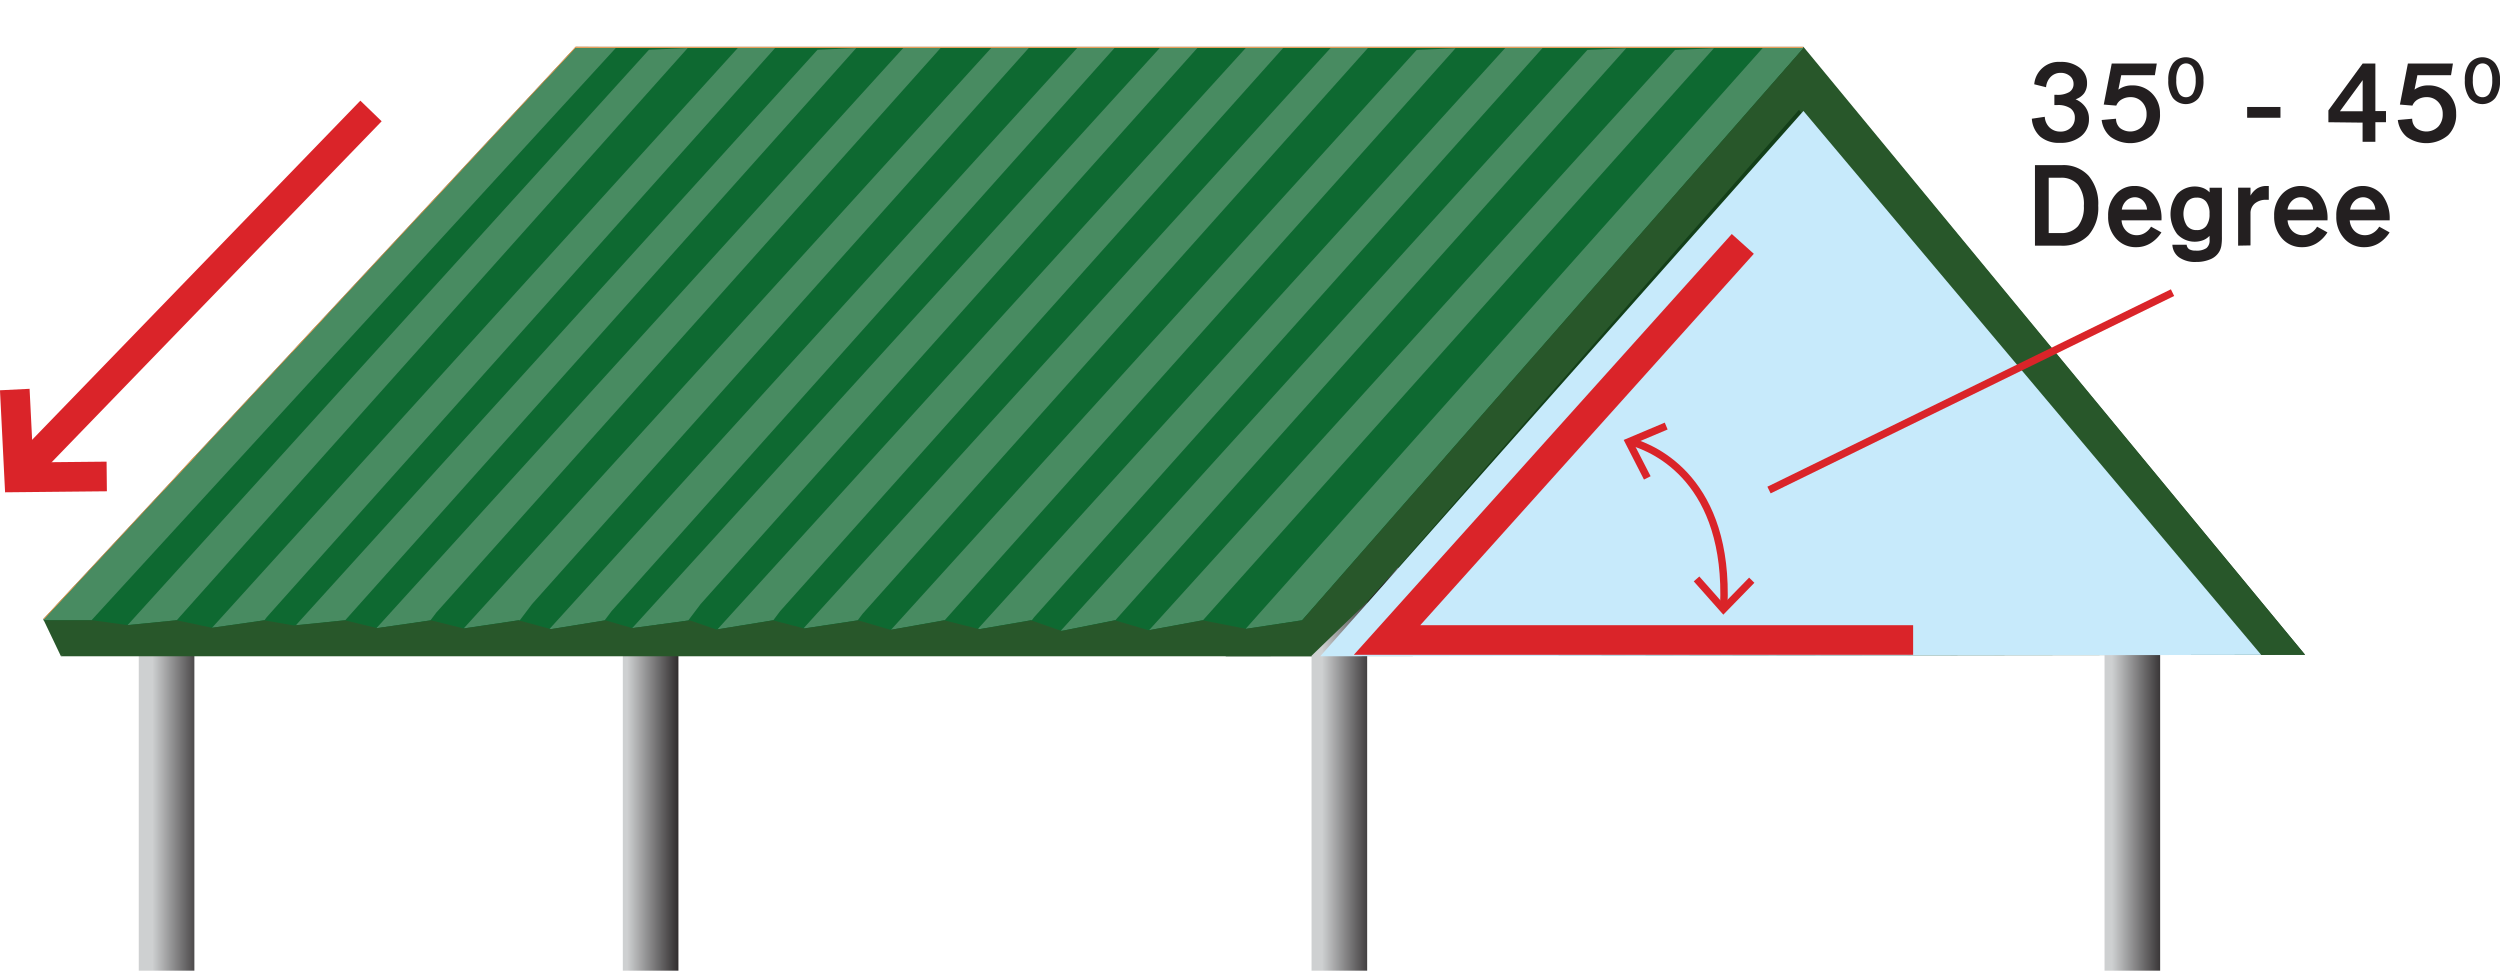
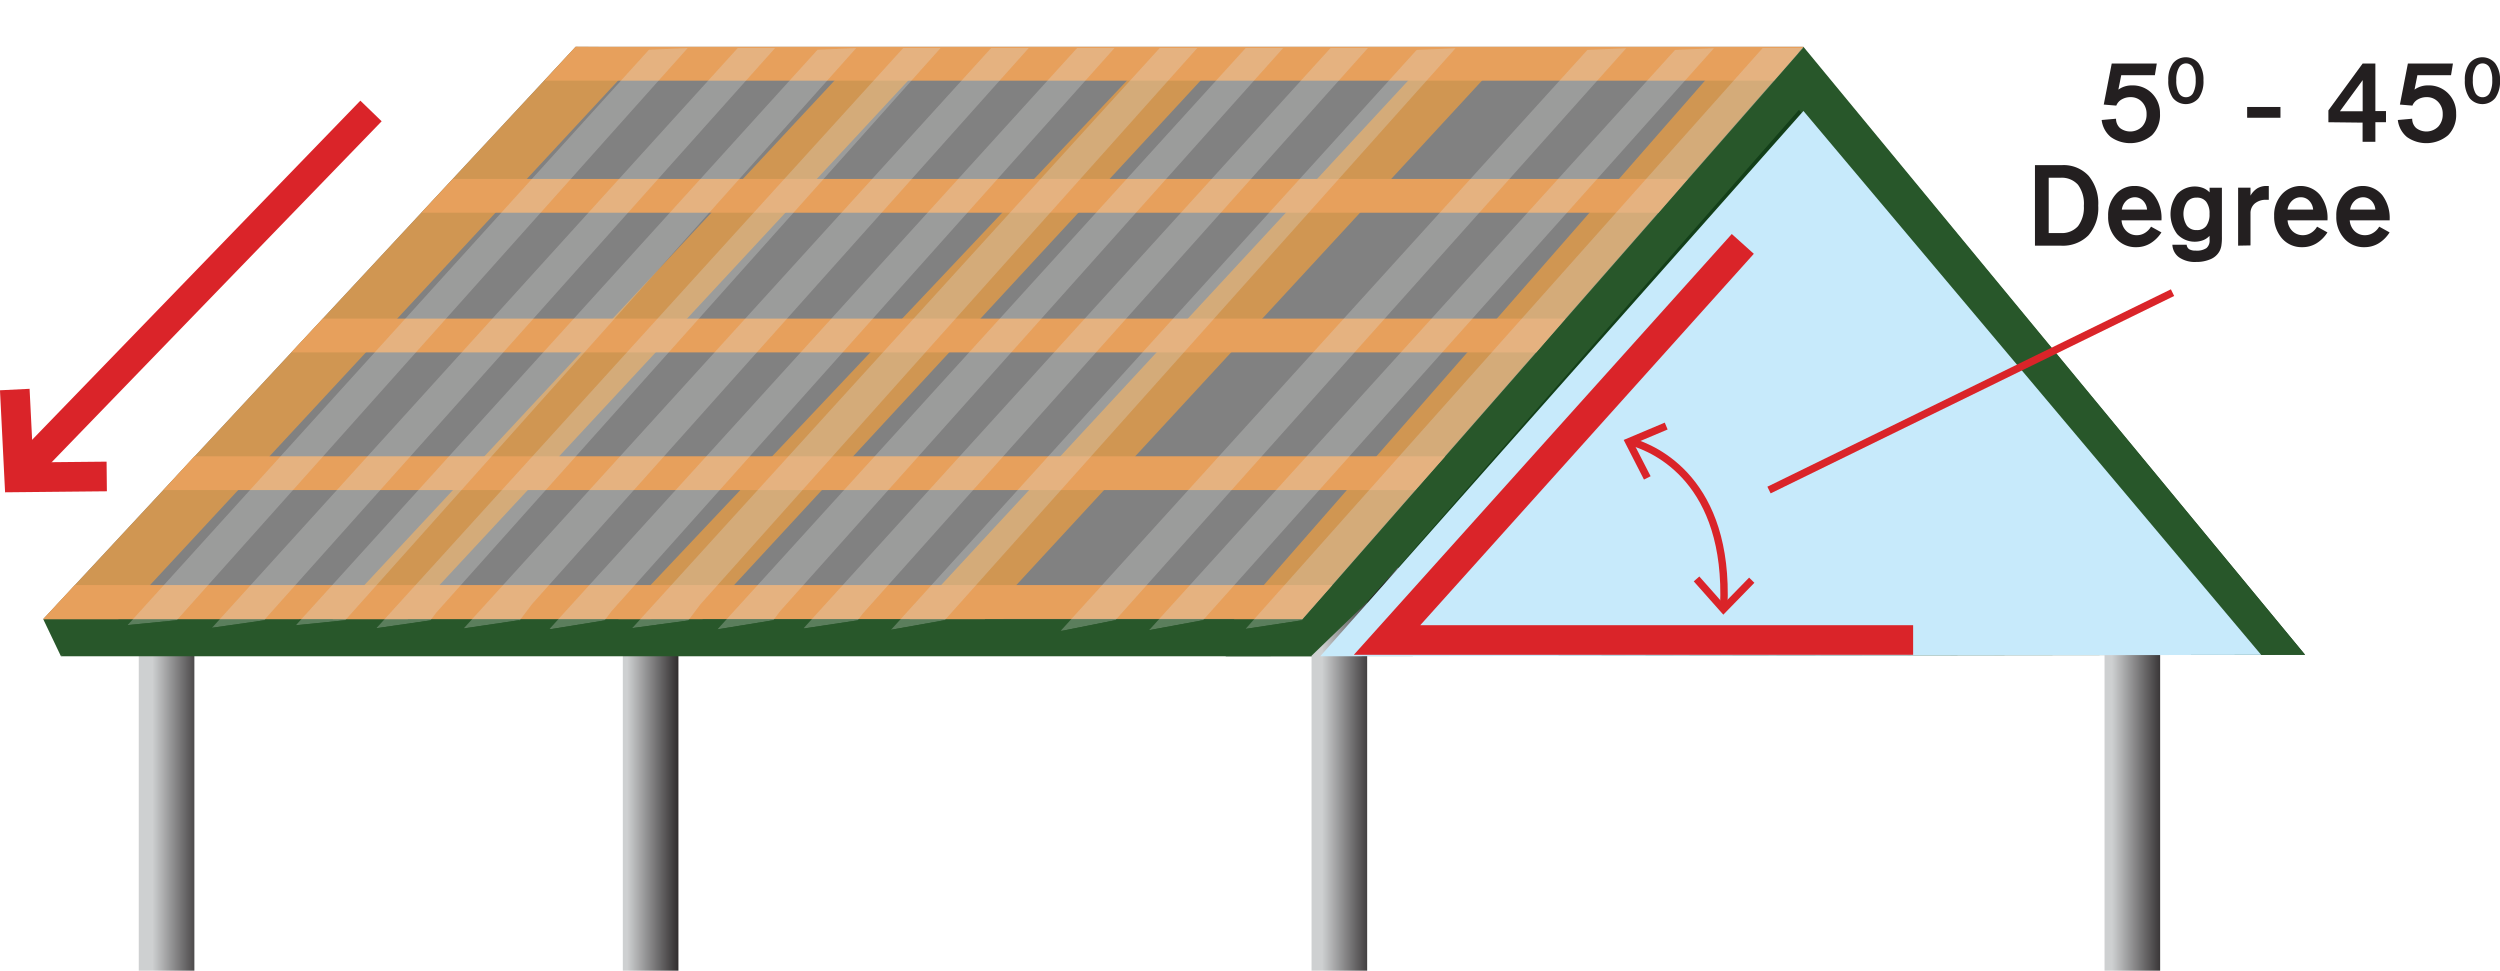
<svg xmlns="http://www.w3.org/2000/svg" xmlns:xlink="http://www.w3.org/1999/xlink" viewBox="0 0 312.93 121.5">
  <defs>
    <style>.cls-1,.cls-37,.cls-41{fill:none;}.cls-2{isolation:isolate;}.cls-3{clip-path:url(#clip-path);}.cls-4{fill:url(#linear-gradient);}.cls-5{clip-path:url(#clip-path-2);}.cls-6{fill:url(#linear-gradient-2);}.cls-7{fill:#133f19;}.cls-8{fill:#28572a;}.cls-9{fill:#818181;}.cls-10{fill:#d09652;}.cls-11{fill:#e7a05c;}.cls-12{fill:#0e6931;}.cls-13{clip-path:url(#clip-path-3);}.cls-14{mix-blend-mode:overlay;opacity:0.28;}.cls-15{clip-path:url(#clip-path-4);}.cls-16{fill:#e0e1e0;}.cls-17{clip-path:url(#clip-path-5);}.cls-18{clip-path:url(#clip-path-6);}.cls-19{clip-path:url(#clip-path-7);}.cls-20{clip-path:url(#clip-path-8);}.cls-21{clip-path:url(#clip-path-9);}.cls-22{clip-path:url(#clip-path-10);}.cls-23{clip-path:url(#clip-path-11);}.cls-24{clip-path:url(#clip-path-12);}.cls-25{clip-path:url(#clip-path-13);}.cls-26{clip-path:url(#clip-path-14);}.cls-27{clip-path:url(#clip-path-15);}.cls-28{clip-path:url(#clip-path-16);}.cls-29{clip-path:url(#clip-path-17);}.cls-30{clip-path:url(#clip-path-18);}.cls-31{clip-path:url(#clip-path-19);}.cls-32{fill:url(#linear-gradient-3);}.cls-33{clip-path:url(#clip-path-20);}.cls-34{fill:url(#linear-gradient-4);}.cls-35{clip-path:url(#clip-path-21);}.cls-36{fill:url(#linear-gradient-5);}.cls-37,.cls-41{stroke:#da2429;stroke-miterlimit:10;}.cls-37{stroke-width:3.71px;}.cls-38{fill:#c7eafb;}.cls-39{clip-path:url(#clip-path-22);}.cls-40{fill:#231f20;}.cls-41{stroke-width:0.93px;}.cls-42{fill:#da2429;}</style>
    <clipPath id="clip-path" transform="translate(-7.67 -29.25)">
      <rect class="cls-1" x="85.63" y="104.61" width="6.96" height="46.14" />
    </clipPath>
    <linearGradient id="linear-gradient" x1="-701" y1="1379.65" x2="-700" y2="1379.65" gradientTransform="matrix(6.96, 0, 0, -6.96, 4957.48, 9701.9)" gradientUnits="userSpaceOnUse">
      <stop offset="0" stop-color="#ced0d1" />
      <stop offset="1" stop-color="#231f20" />
    </linearGradient>
    <clipPath id="clip-path-2" transform="translate(-7.67 -29.25)">
      <rect class="cls-1" x="25.04" y="104.61" width="6.96" height="46.14" />
    </clipPath>
    <linearGradient id="linear-gradient-2" x1="-701" y1="1379.65" x2="-700" y2="1379.65" gradientTransform="matrix(6.96, 0, 0, -6.96, 4898.06, 9704.21)" xlink:href="#linear-gradient" />
    <clipPath id="clip-path-3" transform="translate(-7.67 -29.25)">
      <polygon class="cls-1" points="79.72 35.26 13.08 106.89 19.25 106.89 23.66 107.49 29.77 106.89 34.21 107.83 40.77 106.89 44.43 107.54 50.87 106.89 54.87 107.87 61.64 106.89 65.73 107.91 72.59 106.89 76.63 108 83.46 106.89 86.81 107.87 94.02 106.89 97.33 108.05 104.44 106.89 108.35 107.91 115.1 106.89 119.14 108.09 125.87 106.89 130.29 108 136.73 106.89 140.56 108.22 147.24 106.89 151.44 108.14 158.21 106.89 163.65 107.96 170.65 106.89 233.41 35.26 79.72 35.26" />
    </clipPath>
    <clipPath id="clip-path-4" transform="translate(-7.67 -29.25)">
-       <rect class="cls-1" x="10.84" y="29.25" width="79.12" height="78.11" />
-     </clipPath>
+       </clipPath>
    <clipPath id="clip-path-5" transform="translate(-7.67 -29.25)">
      <rect class="cls-1" x="23.42" y="35.26" width="70.33" height="77.27" />
    </clipPath>
    <clipPath id="clip-path-6" transform="translate(-7.67 -29.25)">
      <rect class="cls-1" x="33.99" y="34.86" width="71.04" height="77.28" />
    </clipPath>
    <clipPath id="clip-path-7" transform="translate(-7.67 -29.25)">
      <rect class="cls-1" x="44.3" y="35.26" width="70.55" height="77.27" />
    </clipPath>
    <clipPath id="clip-path-8" transform="translate(-7.67 -29.25)">
      <rect class="cls-1" x="54.45" y="34.28" width="71.82" height="77.28" />
    </clipPath>
    <clipPath id="clip-path-9" transform="translate(-7.67 -29.25)">
      <rect class="cls-1" x="65.73" y="33.22" width="72.52" height="77.28" />
    </clipPath>
    <clipPath id="clip-path-10" transform="translate(-7.67 -29.25)">
      <rect class="cls-1" x="76.16" y="34.11" width="72.03" height="77.28" />
    </clipPath>
    <clipPath id="clip-path-11" transform="translate(-7.67 -29.25)">
      <rect class="cls-1" x="86.27" y="33.22" width="73.08" height="77.28" />
    </clipPath>
    <clipPath id="clip-path-12" transform="translate(-7.67 -29.25)">
      <rect class="cls-1" x="96.89" y="34.11" width="72.41" height="77.28" />
    </clipPath>
    <clipPath id="clip-path-13" transform="translate(-7.67 -29.25)">
      <rect class="cls-1" x="107.54" y="34.42" width="72.09" height="77.28" />
    </clipPath>
    <clipPath id="clip-path-14" transform="translate(-7.67 -29.25)">
      <rect class="cls-1" x="118.99" y="35.29" width="70.86" height="77.27" />
    </clipPath>
    <clipPath id="clip-path-15" transform="translate(-7.67 -29.25)">
      <rect class="cls-1" x="129.33" y="34.86" width="71.76" height="77.28" />
    </clipPath>
    <clipPath id="clip-path-16" transform="translate(-7.67 -29.25)">
      <rect class="cls-1" x="140.32" y="35.29" width="70.91" height="77.27" />
    </clipPath>
    <clipPath id="clip-path-17" transform="translate(-7.67 -29.25)">
      <rect class="cls-1" x="151.44" y="35.29" width="70.75" height="77.27" />
    </clipPath>
    <clipPath id="clip-path-18" transform="translate(-7.67 -29.25)">
      <rect class="cls-1" x="163.41" y="34.93" width="70.74" height="78.01" />
    </clipPath>
    <clipPath id="clip-path-19" transform="translate(-7.67 -29.25)">
      <rect class="cls-1" x="271.1" y="104.61" width="6.96" height="46.14" />
    </clipPath>
    <linearGradient id="linear-gradient-3" x1="-701" y1="1379.65" x2="-700" y2="1379.65" gradientTransform="matrix(6.96, 0, 0, -6.96, 5143.35, 9702.67)" xlink:href="#linear-gradient" />
    <clipPath id="clip-path-20" transform="translate(-7.67 -29.25)">
      <polygon class="cls-1" points="171.84 111.33 171.84 150.75 178.8 150.75 178.8 104.61 171.84 111.33" />
    </clipPath>
    <linearGradient id="linear-gradient-4" x1="-701" y1="1379.65" x2="-700" y2="1379.65" gradientTransform="matrix(6.96, 0, 0, -6.96, 5044.47, 9703.44)" xlink:href="#linear-gradient" />
    <clipPath id="clip-path-21" transform="translate(-7.67 -29.25)">
      <polygon class="cls-1" points="182.61 100.32 178.8 104.61 278.06 104.61 278.06 100.32 182.61 100.32" />
    </clipPath>
    <linearGradient id="linear-gradient-5" x1="-701" y1="1379.65" x2="-700" y2="1379.65" gradientTransform="matrix(0, 4.95, 4.95, 0, -6603.22, 3538.05)" xlink:href="#linear-gradient" />
    <clipPath id="clip-path-22" transform="translate(-7.67 -29.25)">
      <rect class="cls-1" width="338.25" height="181.53" />
    </clipPath>
  </defs>
  <g class="cls-2">
    <g id="Layer_2" data-name="Layer 2">
      <g id="Layer_1-2" data-name="Layer 1">
        <g class="cls-3">
          <rect class="cls-4" x="77.96" y="75.36" width="6.96" height="46.14" />
        </g>
        <g class="cls-5">
          <rect class="cls-6" x="17.37" y="75.36" width="6.96" height="46.14" />
        </g>
        <polygon class="cls-7" points="211.82 12.96 153.41 82.15 288.53 81.96 225.74 6.01 211.82 12.96" />
        <polygon class="cls-8" points="222.04 10.05 283.04 81.97 288.53 81.96 225.74 5.86 222.04 10.05" />
        <polygon class="cls-8" points="7.63 82.15 14.2 76.8 5.41 77.5 7.63 82.15" />
        <polygon class="cls-8" points="74.28 10.52 7.63 82.15 165.25 82.15 227.1 11.55 225.02 6.86 74.28 10.52" />
        <polygon class="cls-9" points="5.41 77.5 162.99 77.5 225.74 5.86 72.05 5.86 5.41 77.5" />
        <polygon class="cls-10" points="5.41 77.5 14.82 77.5 81.23 5.92 72.05 5.86 5.41 77.5" />
        <polygon class="cls-10" points="41.64 77.5 51.05 77.5 117.36 6.12 108.19 6.08 41.64 77.5" />
        <polygon class="cls-10" points="77.41 77.5 87.94 77.5 153.74 6.34 144.65 6.29 77.41 77.5" />
        <polygon class="cls-10" points="113.86 77.5 123.28 77.5 188.77 6.55 179.59 6.49 113.86 77.5" />
        <polygon class="cls-10" points="154.46 77.5 163 77.5 225.14 6.55 216.57 6.49 154.46 77.5" />
        <polygon class="cls-11" points="20.48 61.34 177.15 61.34 180.9 57.11 24.34 57.11 20.48 61.34" />
        <polygon class="cls-11" points="36.47 44.11 192.29 44.11 195.95 39.88 40.41 39.88 36.47 44.11" />
        <polygon class="cls-11" points="52.76 26.63 207.59 26.63 211.26 22.4 56.7 22.4 52.76 26.63" />
        <polygon class="cls-11" points="68.16 10.1 222.04 10.1 225.74 5.86 72.05 5.86 68.16 10.1" />
        <polygon class="cls-11" points="5.41 77.5 163 77.47 166.76 73.23 9.38 73.23 5.41 77.5" />
-         <polygon class="cls-12" points="225.74 6.01 162.99 77.65 155.99 78.71 150.55 77.65 143.78 78.89 139.57 77.65 132.89 78.98 129.07 77.65 122.63 78.76 118.21 77.65 111.47 78.84 107.44 77.65 100.68 78.67 96.77 77.65 89.67 78.8 86.36 77.65 79.14 78.62 75.8 77.65 68.97 78.75 64.92 77.65 58.06 78.67 53.98 77.65 47.2 78.62 43.2 77.65 36.76 78.29 33.11 77.65 26.55 78.58 22.11 77.64 15.99 78.25 11.59 77.64 5.41 77.64 72.05 6.01 225.74 6.01" />
        <g class="cls-13">
          <g class="cls-14">
            <g class="cls-15">
              <polygon class="cls-16" points="72.31 0.53 3.17 78 3.17 78 11.02 78.11 77.36 5.7 82.29 1.24 80.56 0 72.31 0.53" />
            </g>
          </g>
          <g class="cls-14">
            <g class="cls-17">
              <polygon class="cls-16" points="81.23 6.23 15.75 78.49 17.84 83.29 22.11 77.65 86.08 6.01 81.23 6.23" />
            </g>
          </g>
          <g class="cls-14">
            <g class="cls-18">
              <polygon class="cls-16" points="92.51 5.83 26.33 78.81 29.12 82.89 29.12 82.89 33.39 77.25 97.37 5.62 92.51 5.83" />
            </g>
          </g>
          <g class="cls-14">
            <g class="cls-19">
              <polygon class="cls-16" points="102.33 6.23 36.63 78.71 36.63 78.72 38.94 83.29 43.2 77.65 107.18 6.01 102.33 6.23" />
            </g>
          </g>
          <g class="cls-14">
            <g class="cls-20">
              <polygon class="cls-16" points="113.75 5.25 46.78 79 50.35 82.31 50.36 82.31 54.62 76.67 118.6 5.04 118.6 5.04 113.75 5.25" />
            </g>
          </g>
          <g class="cls-14">
            <g class="cls-21">
              <polygon class="cls-16" points="125.72 4.19 58.06 78.64 58.06 78.64 62.34 81.25 66.6 75.61 130.58 3.98 130.58 3.98 125.72 4.19" />
            </g>
          </g>
          <g class="cls-14">
            <g class="cls-22">
              <polygon class="cls-16" points="135.67 5.08 68.5 79.04 72.29 82.14 76.55 76.5 140.53 4.86 135.67 5.08" />
            </g>
          </g>
          <g class="cls-14">
            <g class="cls-23">
              <polygon class="cls-16" points="146.82 4.19 78.61 79.2 83.44 81.25 87.7 75.61 151.68 3.98 146.82 4.19" />
            </g>
          </g>
          <g class="cls-14">
            <g class="cls-24">
              <polygon class="cls-16" points="156.77 5.08 89.22 79.42 93.39 82.14 96.77 77.67 97.65 76.5 161.63 4.87 161.63 4.87 156.77 5.08" />
            </g>
          </g>
          <g class="cls-14">
            <g class="cls-25">
              <polygon class="cls-16" points="171.95 5.17 167.11 5.39 101.53 77.6 99.88 79.42 103.72 82.45 107.99 76.81 171.97 5.17 171.95 5.17" />
            </g>
          </g>
          <g class="cls-14">
            <g class="cls-26">
              <polygon class="cls-16" points="177.33 6.25 111.33 79.05 111.33 79.05 113.94 83.32 113.94 83.32 118.21 77.68 182.19 6.04 177.33 6.25" />
            </g>
          </g>
          <g class="cls-14">
            <g class="cls-27">
-               <polygon class="cls-16" points="188.57 5.83 121.67 79.53 125.18 82.89 129.45 77.25 193.43 5.62 188.57 5.83" />
-             </g>
+               </g>
          </g>
          <g class="cls-14">
            <g class="cls-28">
              <polygon class="cls-16" points="198.7 6.25 132.65 79.09 132.65 79.1 135.31 83.32 139.57 77.68 203.55 6.04 198.7 6.25" />
            </g>
          </g>
          <g class="cls-14">
            <g class="cls-29">
              <polygon class="cls-16" points="209.67 6.25 143.78 78.94 143.78 78.94 146.28 83.32 150.54 77.68 214.53 6.04 209.67 6.25" />
            </g>
          </g>
          <g class="cls-14">
            <g class="cls-30">
              <polygon class="cls-16" points="220.89 5.73 155.74 78.91 157.5 83.69 163.09 78.06 226.48 5.68 226.48 5.68 220.89 5.73" />
            </g>
          </g>
        </g>
        <g class="cls-31">
          <rect class="cls-32" x="263.43" y="75.36" width="6.96" height="46.14" />
        </g>
        <g class="cls-33">
          <rect class="cls-34" x="164.17" y="75.36" width="6.96" height="46.14" />
        </g>
        <g class="cls-35">
          <rect class="cls-36" x="171.13" y="71.07" width="99.26" height="4.29" />
        </g>
        <line class="cls-37" x1="46.44" y1="13.89" x2="2.43" y2="59.36" />
        <polyline class="cls-37" points="13.36 59.64 2.4 59.75 1.85 48.76" />
        <polygon class="cls-38" points="165.25 82.15 225.74 13.89 283.04 81.97 165.25 82.15" />
        <g class="cls-39">
-           <path class="cls-40" d="M262.3,39.8A3.07,3.07,0,0,1,265.59,37a3.73,3.73,0,0,1,2.41.74,2.37,2.37,0,0,1,.91,1.93,2.12,2.12,0,0,1-.36,1.25,2.23,2.23,0,0,1-1.08.76,2.85,2.85,0,0,1,1.25,1,2.48,2.48,0,0,1,.43,1.47,2.67,2.67,0,0,1-1,2.16,4,4,0,0,1-2.64.82,3.59,3.59,0,0,1-2.46-.78A3.29,3.29,0,0,1,262,44.11l1.62-.24a2,2,0,0,0,.6,1.34,1.89,1.89,0,0,0,1.35.51,1.8,1.8,0,0,0,1.3-.48,1.63,1.63,0,0,0,.51-1.23,1.39,1.39,0,0,0-.55-1.2,2.77,2.77,0,0,0-1.64-.41h-.37V41.12l.31,0h0a2.86,2.86,0,0,0,1.56-.35,1.15,1.15,0,0,0,.53-1,1.25,1.25,0,0,0-.45-1,1.74,1.74,0,0,0-1.16-.4,1.72,1.72,0,0,0-1.25.5,2.07,2.07,0,0,0-.58,1.3Z" transform="translate(-7.67 -29.25)" />
          <path class="cls-40" d="M271,42.34l1-5.14h5.64l-.24,1.46h-4.21l-.36,1.81a2.83,2.83,0,0,1,1.7-.53,3.38,3.38,0,0,1,2.51,1,3.48,3.48,0,0,1,1,2.53,3.58,3.58,0,0,1-1,2.7,4.22,4.22,0,0,1-5.16.23,3.25,3.25,0,0,1-1.14-2.13l1.8-.16a1.55,1.55,0,0,0,.5,1.17,2.11,2.11,0,0,0,2.76-.18,2.2,2.2,0,0,0,.56-1.56,2.11,2.11,0,0,0-.57-1.53,1.9,1.9,0,0,0-1.44-.6,2.14,2.14,0,0,0-1.11.29,1.52,1.52,0,0,0-.67.77Z" transform="translate(-7.67 -29.25)" />
          <path class="cls-40" d="M279.08,39.31a3.44,3.44,0,0,1,.58-2.13,2.08,2.08,0,0,1,3.22,0,3.36,3.36,0,0,1,.6,2.12,3.58,3.58,0,0,1-.58,2.2,2.08,2.08,0,0,1-3.25,0,3.65,3.65,0,0,1-.57-2.2m1,0a3.21,3.21,0,0,0,.31,1.57,1,1,0,0,0,.89.55,1,1,0,0,0,.92-.55,3.33,3.33,0,0,0,.31-1.59,3.18,3.18,0,0,0-.31-1.53,1,1,0,0,0-1.8,0,3,3,0,0,0-.32,1.54" transform="translate(-7.67 -29.25)" />
          <rect class="cls-40" x="281.28" y="13.39" width="4.17" height="1.35" />
          <path class="cls-40" d="M299.12,44.55V43.07l4.29-5.87H305v5.95h1.33v1.4H305V47h-1.6v-2.4Zm1.44-1.37h2.85v-3.9Z" transform="translate(-7.67 -29.25)" />
          <path class="cls-40" d="M308.07,42.34l1-5.14h5.64l-.24,1.46h-4.21l-.36,1.81a2.83,2.83,0,0,1,1.7-.53,3.38,3.38,0,0,1,2.51,1,3.48,3.48,0,0,1,1,2.53,3.58,3.58,0,0,1-1,2.7,4.22,4.22,0,0,1-5.16.23,3.25,3.25,0,0,1-1.14-2.13l1.8-.16a1.55,1.55,0,0,0,.5,1.17,2.11,2.11,0,0,0,2.76-.18,2.2,2.2,0,0,0,.56-1.56,2.11,2.11,0,0,0-.57-1.53,1.9,1.9,0,0,0-1.44-.6,2.14,2.14,0,0,0-1.11.29,1.52,1.52,0,0,0-.67.77Z" transform="translate(-7.67 -29.25)" />
          <path class="cls-40" d="M316.2,39.31a3.44,3.44,0,0,1,.58-2.13,2.08,2.08,0,0,1,3.22,0,3.36,3.36,0,0,1,.6,2.12,3.58,3.58,0,0,1-.58,2.2,2.08,2.08,0,0,1-3.25,0,3.65,3.65,0,0,1-.57-2.2m1,0a3.21,3.21,0,0,0,.31,1.57,1,1,0,0,0,.89.55,1,1,0,0,0,.92-.55,3.33,3.33,0,0,0,.31-1.59,3.18,3.18,0,0,0-.31-1.53,1,1,0,0,0-1.8,0,3,3,0,0,0-.32,1.54" transform="translate(-7.67 -29.25)" />
          <path class="cls-40" d="M262.39,60V49.92h3.38a4.26,4.26,0,0,1,3.34,1.34,5.41,5.41,0,0,1,1.2,3.73,5.22,5.22,0,0,1-1.22,3.71,4.52,4.52,0,0,1-3.48,1.3Zm1.72-1.58h1.5a2.7,2.7,0,0,0,2.17-.86,3.88,3.88,0,0,0,.73-2.54,4,4,0,0,0-.73-2.64,2.72,2.72,0,0,0-2.2-.88h-1.47Z" transform="translate(-7.67 -29.25)" />
          <path class="cls-40" d="M278.22,58.34a4.27,4.27,0,0,1-1.4,1.38,3.35,3.35,0,0,1-1.75.47,3.24,3.24,0,0,1-2.52-1.08,4,4,0,0,1-1-2.82,3.91,3.91,0,0,1,.93-2.69,3,3,0,0,1,2.37-1.07,3,3,0,0,1,2.45,1.15,4.73,4.73,0,0,1,.93,3.06v.09h-5a2.05,2.05,0,0,0,.61,1.35,1.82,1.82,0,0,0,1.32.51,1.87,1.87,0,0,0,1-.29,2.27,2.27,0,0,0,.76-.78Zm-5-2.85h3.2a1.76,1.76,0,0,0-.5-1.12,1.42,1.42,0,0,0-1-.43,1.57,1.57,0,0,0-1.09.43,1.89,1.89,0,0,0-.57,1.12" transform="translate(-7.67 -29.25)" />
          <path class="cls-40" d="M284.24,58.77a2.12,2.12,0,0,1-.81.55,3,3,0,0,1-3.24-.77,4.17,4.17,0,0,1,0-5,3,3,0,0,1,3.24-.77,2.32,2.32,0,0,1,.82.55v-.58h1.54v6.1a6.52,6.52,0,0,1-.07,1.17,2.33,2.33,0,0,1-.22.66,2.26,2.26,0,0,1-1.1,1,4.39,4.39,0,0,1-1.85.36,3.5,3.5,0,0,1-2.11-.57,2.05,2.05,0,0,1-.85-1.59h1.79a.75.75,0,0,0,.32.57,1.57,1.57,0,0,0,.82.17,2.17,2.17,0,0,0,1.33-.31,1.22,1.22,0,0,0,.4-1Zm0-2.75a2.37,2.37,0,0,0-.41-1.51,1.42,1.42,0,0,0-1.2-.52,1.48,1.48,0,0,0-1.21.53,2.76,2.76,0,0,0,0,3,1.48,1.48,0,0,0,1.21.53,1.44,1.44,0,0,0,1.2-.51,2.4,2.4,0,0,0,.41-1.51" transform="translate(-7.67 -29.25)" />
          <path class="cls-40" d="M287.82,60V52.74h1.55v1a2.56,2.56,0,0,1,.86-.92,2.22,2.22,0,0,1,1.14-.29h.18l.11,0v1.73h-.3a2.14,2.14,0,0,0-1.45.46,1.57,1.57,0,0,0-.54,1.25v4Z" transform="translate(-7.67 -29.25)" />
          <path class="cls-40" d="M299,58.34a4.25,4.25,0,0,1-1.39,1.38,3.37,3.37,0,0,1-1.75.47,3.26,3.26,0,0,1-2.53-1.08,4.09,4.09,0,0,1-1-2.82,3.87,3.87,0,0,1,.94-2.69,3.17,3.17,0,0,1,4.82.08,4.73,4.73,0,0,1,.92,3.06v.09h-5a2.1,2.1,0,0,0,.61,1.35,1.86,1.86,0,0,0,1.33.51,1.92,1.92,0,0,0,1-.29,2.16,2.16,0,0,0,.75-.78Zm-5-2.85h3.21a1.76,1.76,0,0,0-.5-1.12,1.43,1.43,0,0,0-1.05-.43,1.53,1.53,0,0,0-1.08.43,1.9,1.9,0,0,0-.58,1.12" transform="translate(-7.67 -29.25)" />
          <path class="cls-40" d="M306.78,58.34a4.25,4.25,0,0,1-1.39,1.38,3.4,3.4,0,0,1-1.75.47,3.25,3.25,0,0,1-2.53-1.08,4,4,0,0,1-1-2.82,3.87,3.87,0,0,1,.94-2.69,3.17,3.17,0,0,1,4.82.08,4.79,4.79,0,0,1,.92,3.06v.09h-5a2.1,2.1,0,0,0,.61,1.35,1.82,1.82,0,0,0,1.32.51,1.87,1.87,0,0,0,1-.29,2.19,2.19,0,0,0,.76-.78Zm-5-2.85H305a1.76,1.76,0,0,0-.5-1.12,1.46,1.46,0,0,0-1-.43,1.53,1.53,0,0,0-1.08.43,1.85,1.85,0,0,0-.58,1.12" transform="translate(-7.67 -29.25)" />
          <polyline class="cls-37" points="218.15 30.53 173.62 80.11 239.47 80.11" />
          <path class="cls-41" d="M211.88,84.55c3.06.9,12.23,4.93,11.56,20.62" transform="translate(-7.67 -29.25)" />
          <polygon class="cls-42" points="205.78 60.03 206.61 59.61 204.52 55.54 208.74 53.76 208.38 52.9 203.24 55.07 205.78 60.03" />
          <polygon class="cls-42" points="212.01 72.77 212.71 72.16 215.74 75.58 218.94 72.3 219.6 72.95 215.71 76.94 212.01 72.77" />
          <line class="cls-41" x1="221.43" y1="61.34" x2="271.94" y2="36.63" />
        </g>
      </g>
    </g>
  </g>
</svg>